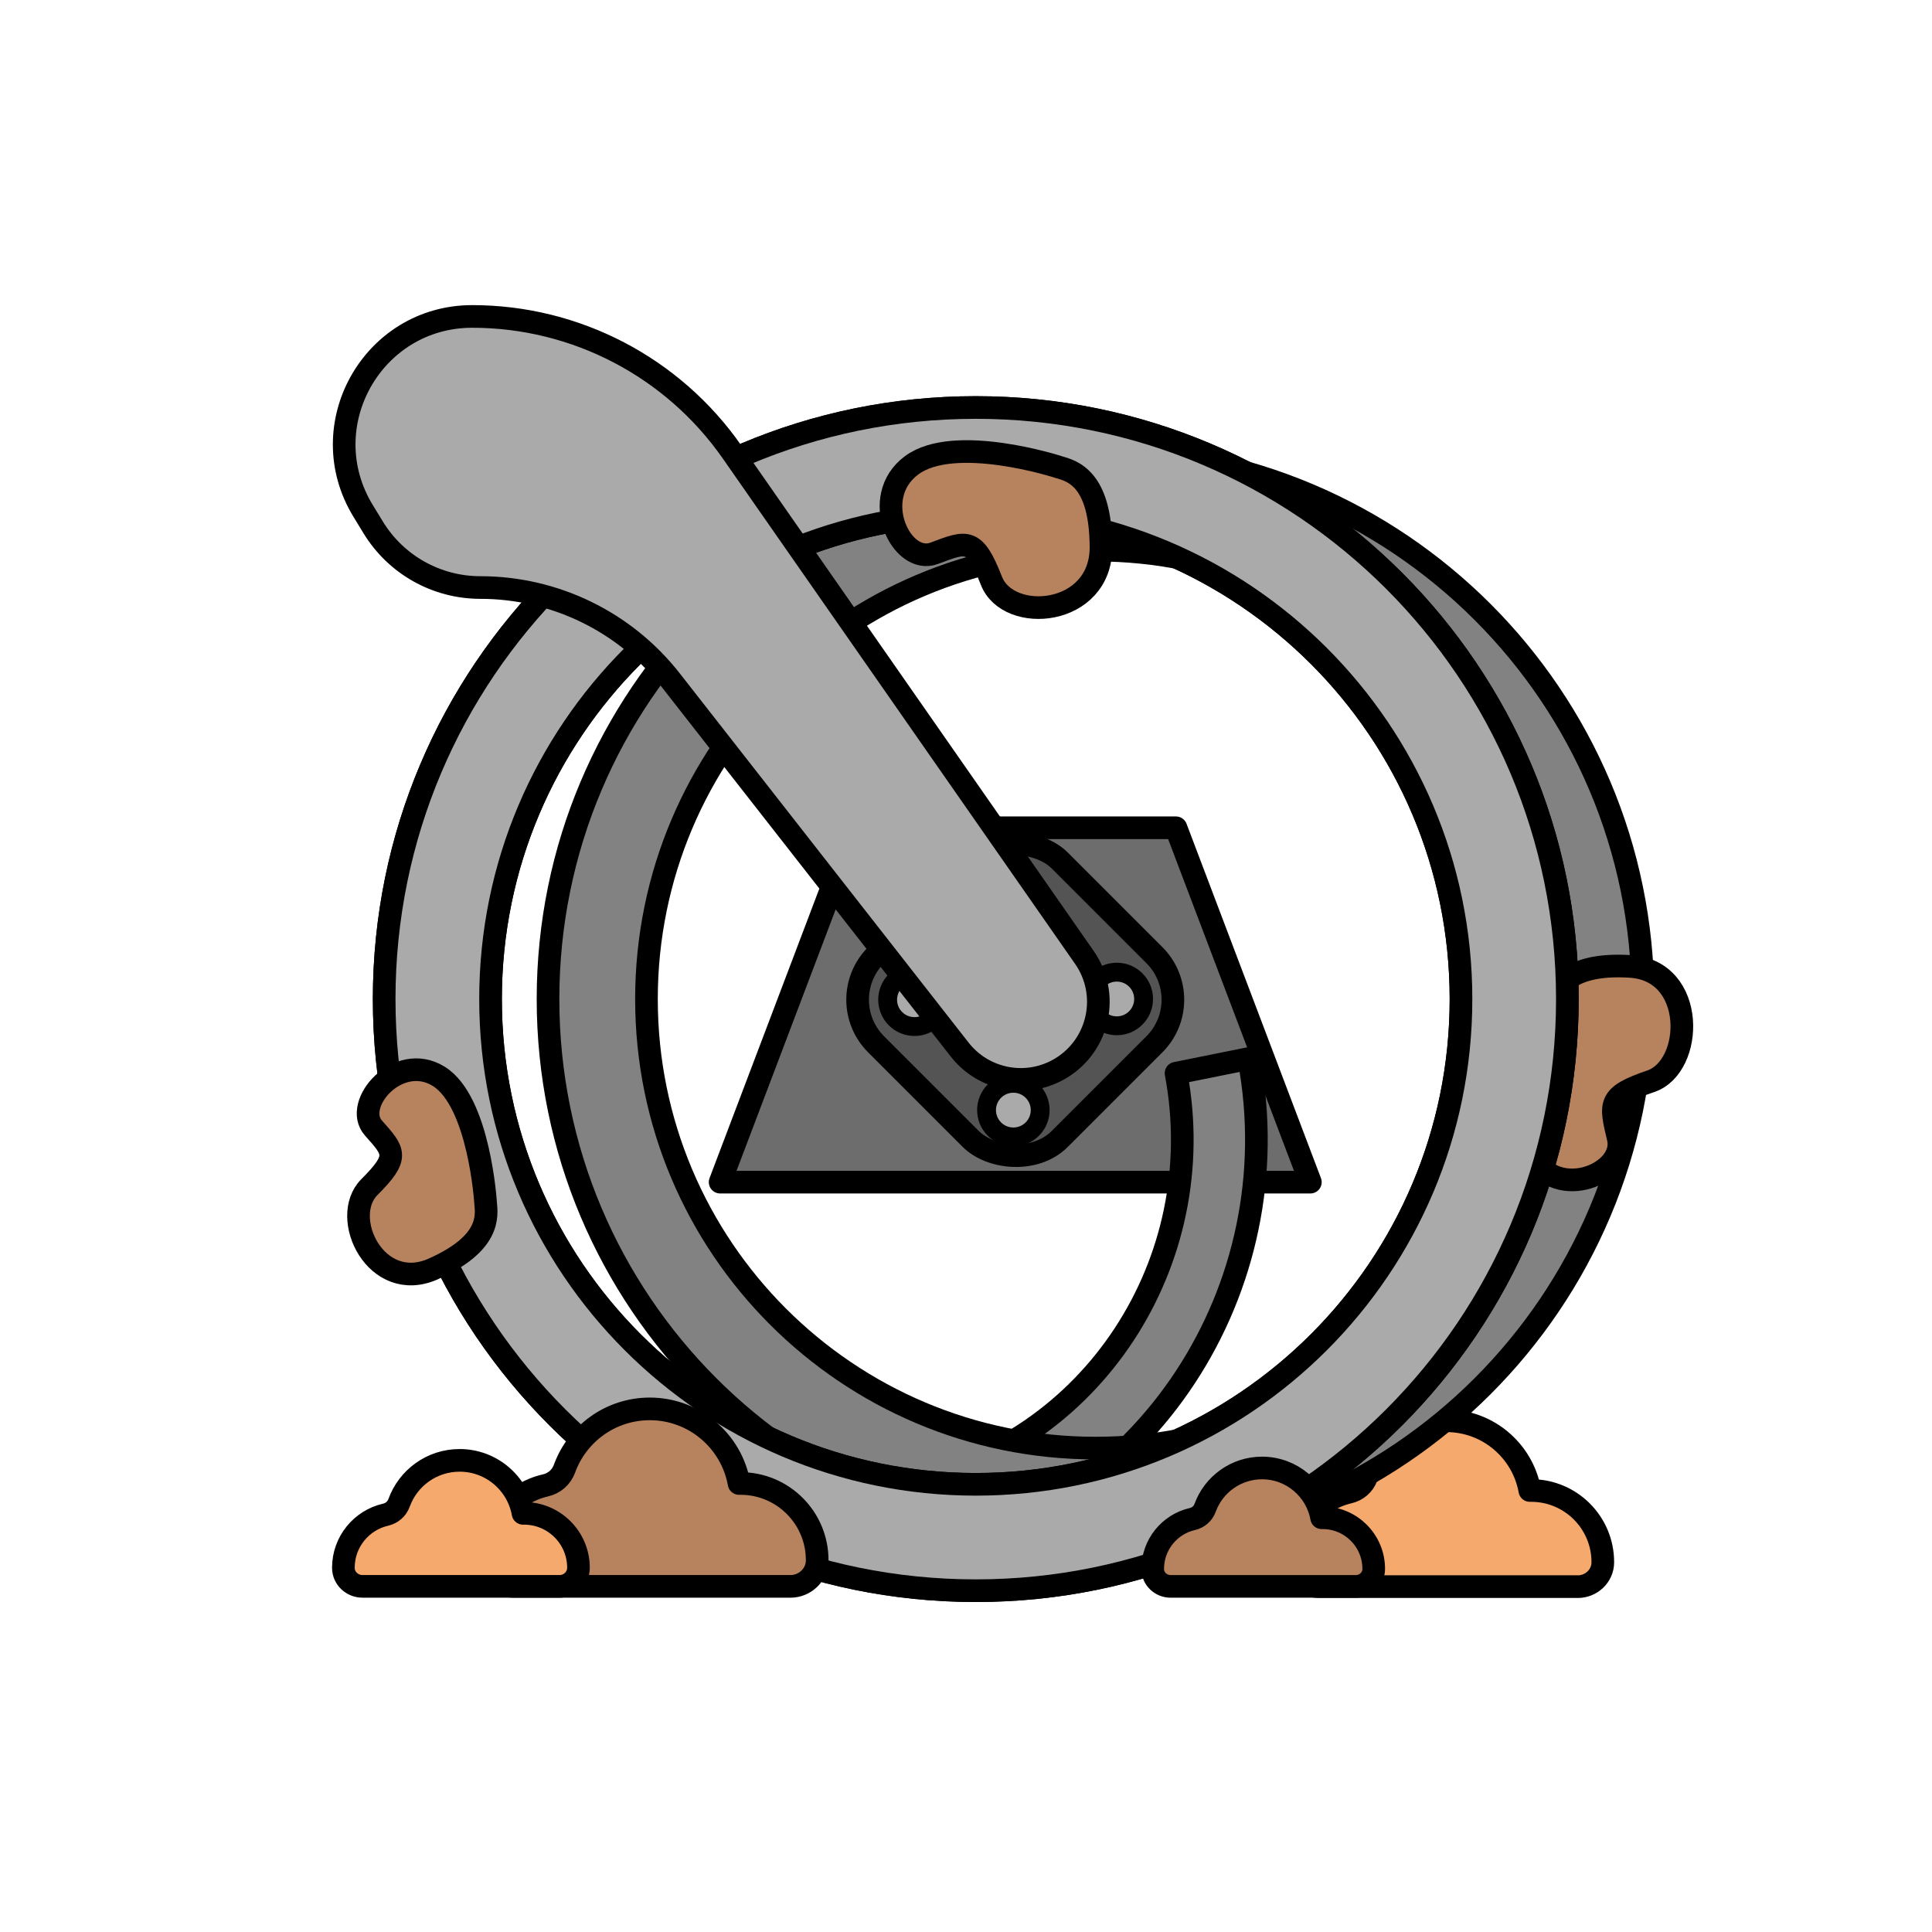
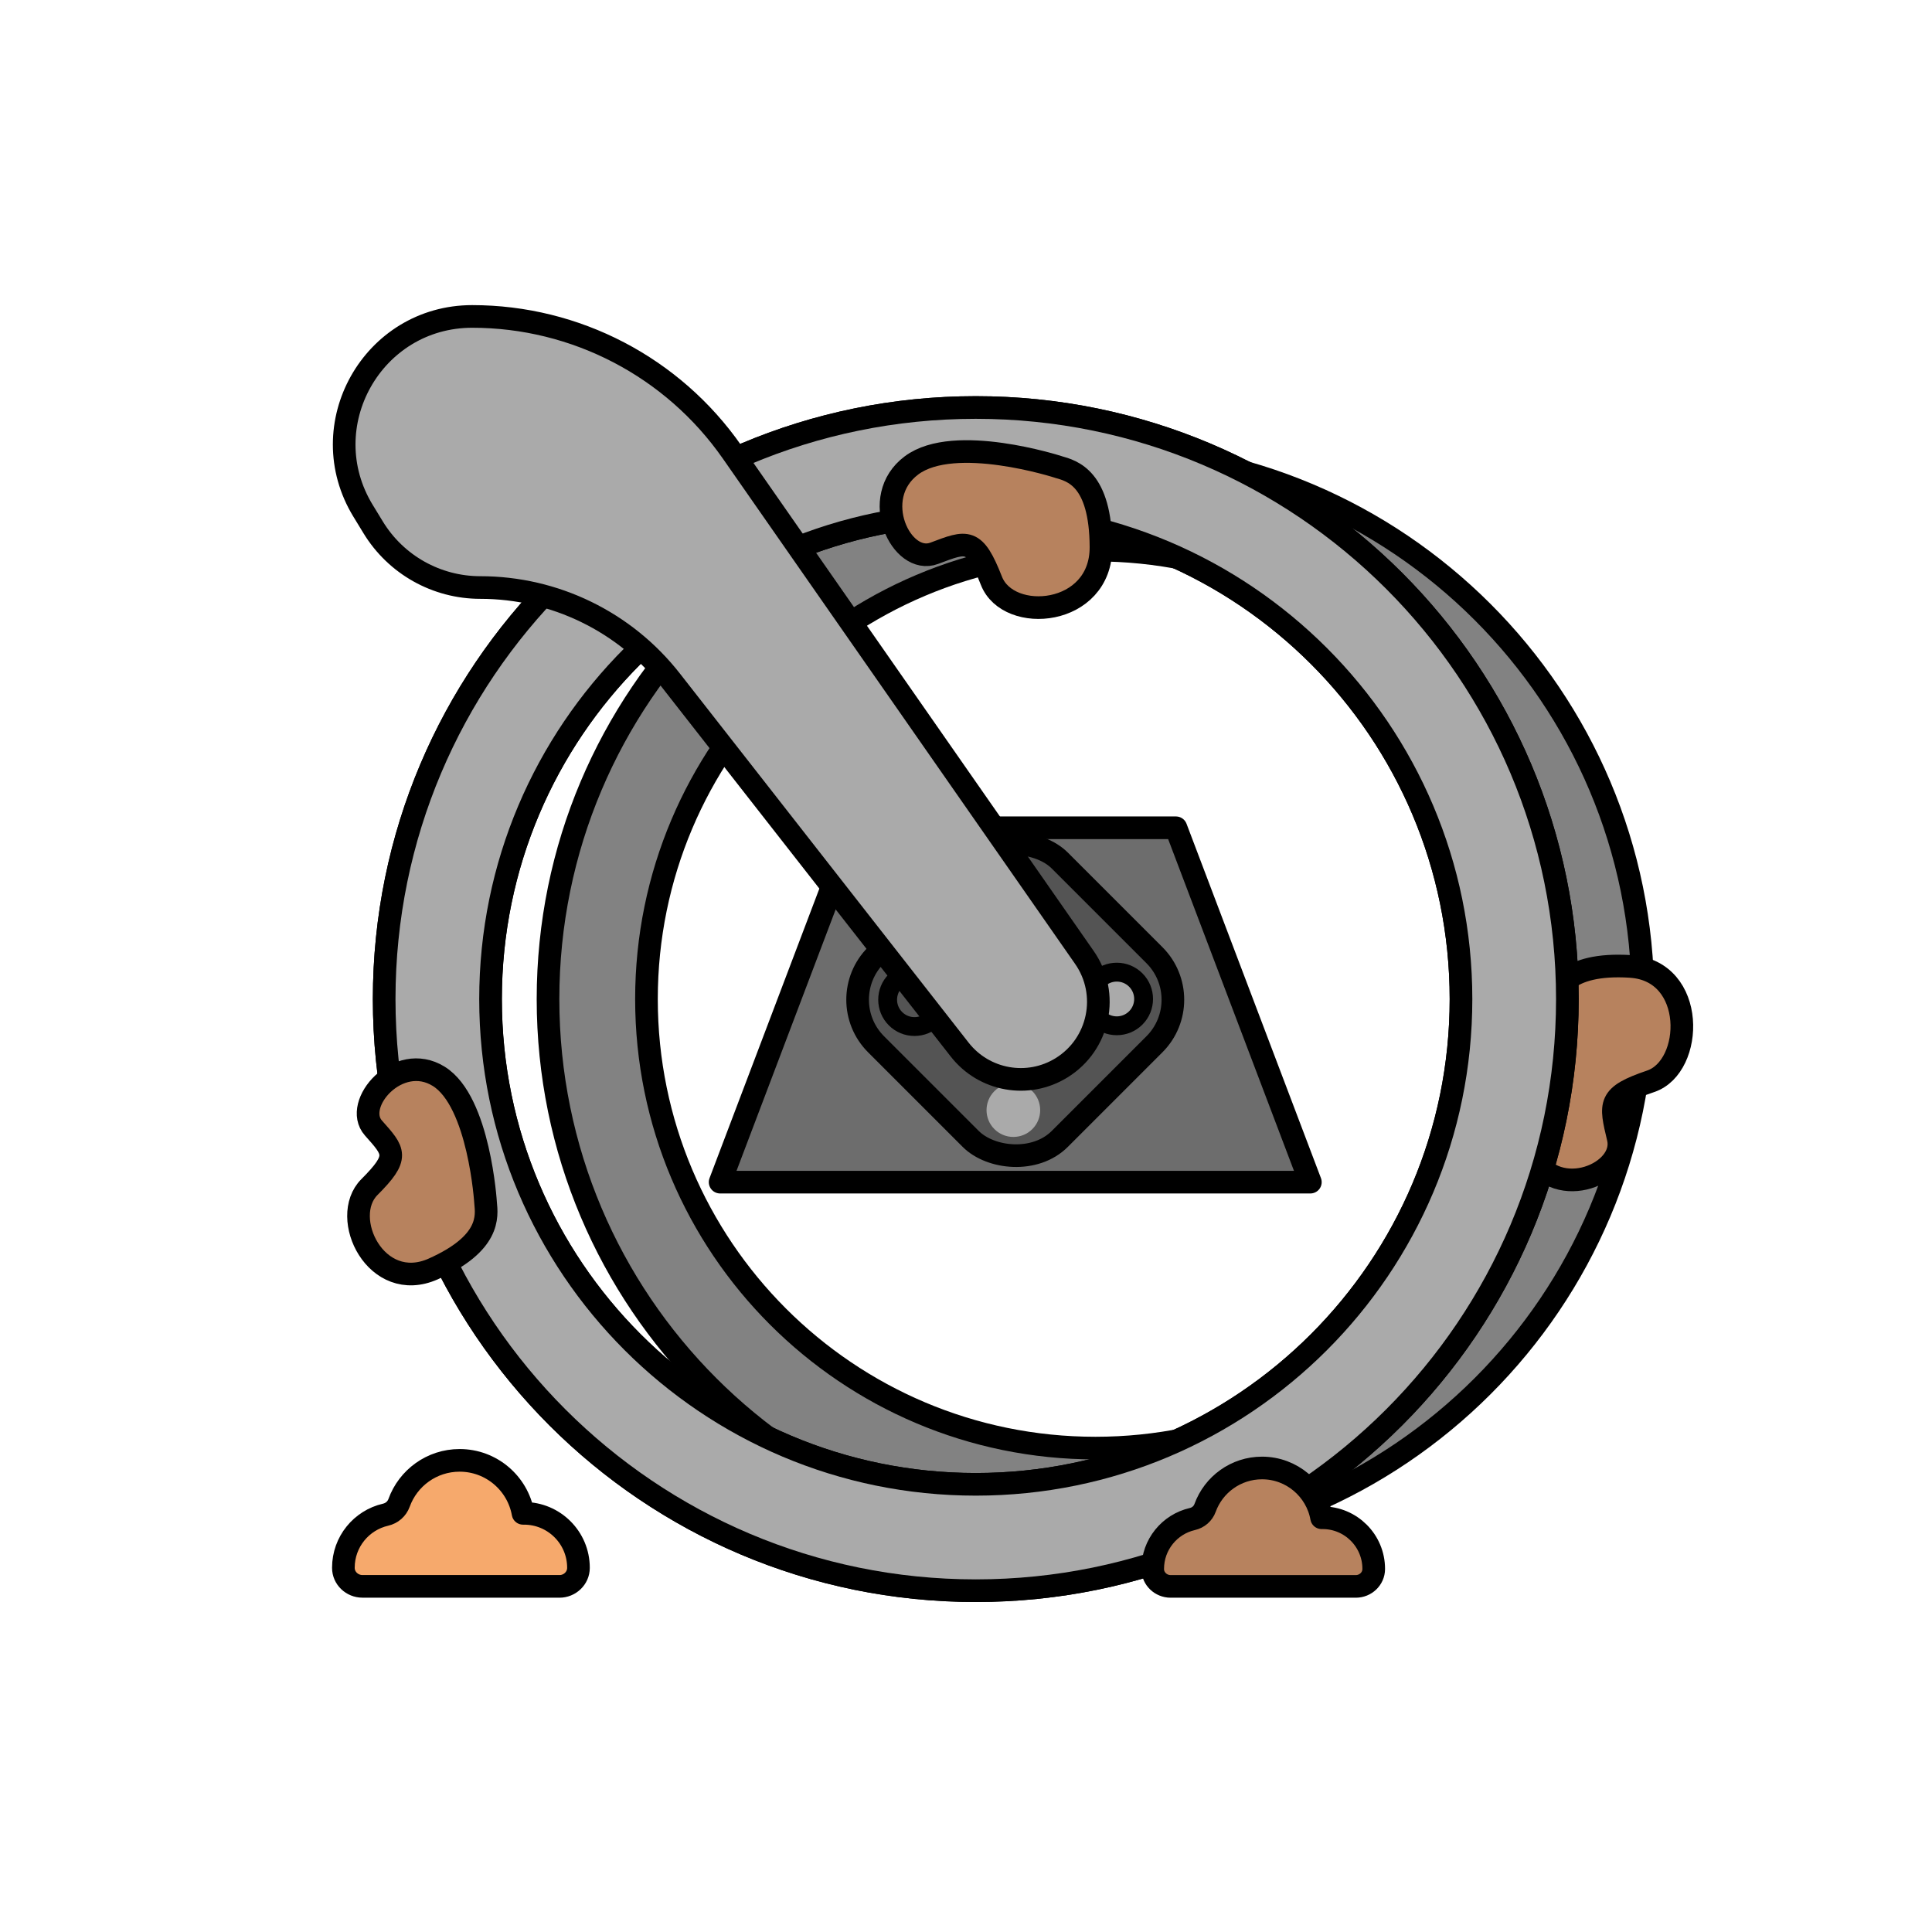
<svg xmlns="http://www.w3.org/2000/svg" id="uuid-df63511a-54af-46de-90b4-222ab27ee7f6" viewBox="0 0 512 512">
  <polygon points="347.26 313.28 190.84 313.28 226.46 219.37 311.64 219.37 347.26 313.28" fill="#6d6d6d" stroke="#000" stroke-linecap="round" stroke-linejoin="round" stroke-width="6" />
-   <path d="m418.13,420.48c3.59,0,6.62-2.85,6.63-6.43,0-.02,0-.05,0-.07,0-10.48-8.5-18.98-18.98-18.98-.12,0-.24,0-.36,0-1.89-10.5-11.07-18.48-22.11-18.48-9.72,0-18,6.18-21.13,14.82-.76,2.11-2.53,3.63-4.72,4.13-8.43,1.93-14.72,9.48-14.72,18.5,0,.02,0,.05,0,.07.01,3.59,3.04,6.43,6.63,6.43h68.77Z" fill="#f6a96c" stroke="#000" stroke-linecap="round" stroke-linejoin="round" stroke-width="6" />
-   <path d="m244.37,412.46c-2.33.47-4.65.85-6.97,1.17l1.27-20.6c.66-.12,1.33-.24,1.99-.38,48.57-9.78,80.37-58.16,71.03-108.07l-.03-.17,19.28-3.88.03.17c11.4,60.85-27.38,119.85-86.61,131.76Z" fill="#828282" stroke="#000" stroke-linecap="round" stroke-linejoin="round" stroke-width="6" />
  <path d="m290.31,119.69c-80.13,0-145.08,64.95-145.08,145.08s64.95,145.08,145.08,145.08,145.08-64.95,145.08-145.08-64.95-145.08-145.08-145.08Zm0,264.07c-65.72,0-118.99-53.28-118.99-118.99s53.27-118.99,118.99-118.99,118.99,53.27,118.99,118.99-53.27,118.99-118.99,118.99Z" fill="#828282" stroke="#000" stroke-linecap="round" stroke-linejoin="round" stroke-width="6" />
  <path d="m432.1,256.11c-17.5-1.1-20.09,6.63-21.47,10.29,0,0-11.49,27.71-4.64,39.97,6.85,12.26,25.05,4.48,22.86-4.72-2.19-9.21-2.84-11.21,8.61-15.1s12.15-29.33-5.36-30.43Z" fill="#b7825e" stroke="#000" stroke-linecap="round" stroke-linejoin="round" stroke-width="6" />
  <path d="m258.59,107.99c-86.59,0-156.78,70.19-156.78,156.78s70.19,156.78,156.78,156.78,156.78-70.19,156.78-156.78-70.19-156.78-156.78-156.78Zm0,285.37c-71.02,0-128.59-57.57-128.59-128.59s57.57-128.59,128.59-128.59,128.59,57.57,128.59,128.59-57.57,128.59-128.59,128.59Z" fill="#aaa" stroke="#000" stroke-linecap="round" stroke-linejoin="round" stroke-width="6" />
  <path d="m258.59,107.99c-86.59,0-156.78,70.19-156.78,156.78s70.19,156.78,156.78,156.78,156.78-70.19,156.78-156.78-70.19-156.78-156.78-156.78Zm0,285.37c-71.02,0-128.59-57.57-128.59-128.59s57.57-128.59,128.59-128.59,128.59,57.57,128.59,128.59-57.57,128.59-128.59,128.59Z" fill="#aaa" stroke="#000" stroke-linecap="round" stroke-linejoin="round" stroke-width="6" />
  <g>
    <rect x="234.62" y="230.5" width="68.86" height="68.86" rx="16.7" ry="16.7" transform="translate(-108.53 267.85) rotate(-45)" fill="#545454" stroke="#000" stroke-linecap="round" stroke-linejoin="round" stroke-width="6" />
    <g>
      <g>
        <path d="m295.96,271.84c-1.9,0-3.68-.74-5.03-2.08-2.77-2.77-2.77-7.28,0-10.05,1.34-1.34,3.13-2.08,5.03-2.08s3.68.74,5.03,2.08c2.77,2.77,2.77,7.28,0,10.05-1.34,1.34-3.13,2.08-5.03,2.08Z" fill="#aaa" />
        <path d="m295.96,260.13c1.18,0,2.36.45,3.26,1.35,1.8,1.8,1.8,4.72,0,6.52-.9.9-2.08,1.35-3.26,1.35s-2.36-.45-3.26-1.35c-1.8-1.8-1.8-4.72,0-6.52.9-.9,2.08-1.35,3.26-1.35m0-5c-2.57,0-4.98,1-6.79,2.81-3.75,3.75-3.75,9.84,0,13.59,1.81,1.81,4.23,2.81,6.79,2.81s4.98-1,6.79-2.81c3.75-3.75,3.75-9.84,0-13.59-1.82-1.81-4.23-2.81-6.79-2.81h0Z" />
      </g>
      <g>
        <g>
-           <path d="m242.35,272.04c-1.9,0-3.68-.74-5.03-2.08-2.77-2.77-2.77-7.28,0-10.05,1.34-1.34,3.13-2.08,5.03-2.08s3.68.74,5.03,2.08c2.77,2.77,2.77,7.28,0,10.05-1.34,1.34-3.13,2.08-5.03,2.08Z" fill="#aaa" />
          <path d="m242.34,260.33c1.18,0,2.36.45,3.26,1.35,1.8,1.8,1.8,4.72,0,6.52-.9.9-2.08,1.35-3.26,1.35s-2.36-.45-3.26-1.35c-1.8-1.8-1.8-4.72,0-6.52.9-.9,2.08-1.35,3.26-1.35m0-5c-2.57,0-4.98,1-6.79,2.81-3.75,3.75-3.75,9.84,0,13.59,1.82,1.82,4.23,2.81,6.8,2.81s4.98-1,6.79-2.81c3.75-3.75,3.75-9.84,0-13.59-1.82-1.81-4.23-2.81-6.79-2.81h0Z" />
        </g>
        <g>
          <path d="m268.55,301.3c-1.9,0-3.68-.74-5.03-2.08-2.77-2.77-2.77-7.28,0-10.05,1.34-1.34,3.13-2.08,5.03-2.08s3.68.74,5.03,2.08c2.77,2.77,2.77,7.28,0,10.05-1.34,1.34-3.13,2.08-5.03,2.08Z" fill="#aaa" />
-           <path d="m268.55,289.58c1.18,0,2.36.45,3.26,1.35,1.8,1.8,1.8,4.72,0,6.52-.9.9-2.08,1.35-3.26,1.35s-2.36-.45-3.26-1.35c-1.8-1.8-1.8-4.72,0-6.52.9-.9,2.08-1.35,3.26-1.35m0-5c-2.57,0-4.98,1-6.79,2.81-3.75,3.75-3.75,9.84,0,13.59,1.82,1.81,4.23,2.81,6.79,2.81s4.98-1,6.79-2.81c3.75-3.75,3.75-9.84,0-13.59-1.82-1.81-4.23-2.81-6.79-2.81h0Z" />
        </g>
      </g>
    </g>
  </g>
  <path d="m96.23,135.39l2.67,4.38c6.04,9.9,16.79,15.93,28.38,15.93h0c19.73,0,38.36,9.08,50.52,24.62l76.53,97.84c6.46,8.26,18.11,10.33,27.02,4.8h0c10.01-6.21,12.77-19.55,6.03-29.22l-93.37-133.94c-15.7-22.52-41.42-35.94-68.87-35.94h0c-26.45,0-42.69,28.95-28.92,51.52Z" fill="#aaa" stroke="#000" stroke-linecap="round" stroke-linejoin="round" stroke-width="6" />
-   <path d="m209.47,420.41c3.84,0,7.08-3.05,7.09-6.89,0-.02,0-.05,0-.07,0-11.22-9.09-20.31-20.31-20.31-.13,0-.26,0-.39,0-2.02-11.24-11.84-19.77-23.66-19.77-10.41,0-19.26,6.61-22.61,15.86-.82,2.26-2.71,3.89-5.05,4.42-9.02,2.07-15.75,10.14-15.75,19.79,0,.02,0,.05,0,.07.01,3.84,3.26,6.89,7.09,6.89h73.59Z" fill="#b7825e" stroke="#000" stroke-linecap="round" stroke-linejoin="round" stroke-width="6" />
  <path d="m148.26,420.41c2.72,0,5.03-2.16,5.04-4.89,0-.02,0-.03,0-.05,0-7.96-6.46-14.42-14.42-14.42-.09,0-.18,0-.27,0-1.43-7.98-8.41-14.04-16.8-14.04-7.39,0-13.68,4.69-16.05,11.26-.58,1.6-1.92,2.76-3.58,3.14-6.41,1.47-11.18,7.2-11.18,14.05,0,.02,0,.03,0,.05,0,2.72,2.31,4.89,5.04,4.89h52.24Z" fill="#f6a96c" stroke="#000" stroke-linecap="round" stroke-linejoin="round" stroke-width="6" />
  <path d="m359.32,420.41c2.56,0,4.72-2.03,4.73-4.59,0-.02,0-.03,0-.05,0-7.49-6.07-13.55-13.55-13.55-.09,0-.17,0-.26,0-1.35-7.5-7.9-13.19-15.79-13.19-6.94,0-12.85,4.41-15.09,10.58-.55,1.51-1.81,2.59-3.37,2.95-6.02,1.38-10.51,6.77-10.51,13.21,0,.02,0,.03,0,.05,0,2.56,2.17,4.59,4.73,4.59h49.1Z" fill="#b7825e" stroke="#000" stroke-linecap="round" stroke-linejoin="round" stroke-width="6" />
  <path d="m280.44,123.74s-27.49-8.9-38.88-.41c-11.39,8.49-2.7,26.6,6.04,23.29,8.74-3.3,10.63-4.19,15.14,7.3,4.5,11.49,29.1,9.41,29.03-8.94-.08-18.36-7.7-20.19-11.32-21.23Z" fill="#b7825e" stroke="#000" stroke-linecap="round" stroke-linejoin="round" stroke-width="6" />
  <path d="m114.82,336.28c15.18-6.76,14.2-13.99,13.87-17.48,0,0-1.65-26.87-12.42-33.56-10.77-6.68-22.92,7.38-17.31,13.69,5.61,6.31,6.97,7.61-1.07,15.67-8.04,8.06,1.76,28.44,16.94,21.68Z" fill="#b7825e" stroke="#000" stroke-linecap="round" stroke-linejoin="round" stroke-width="6" />
</svg>